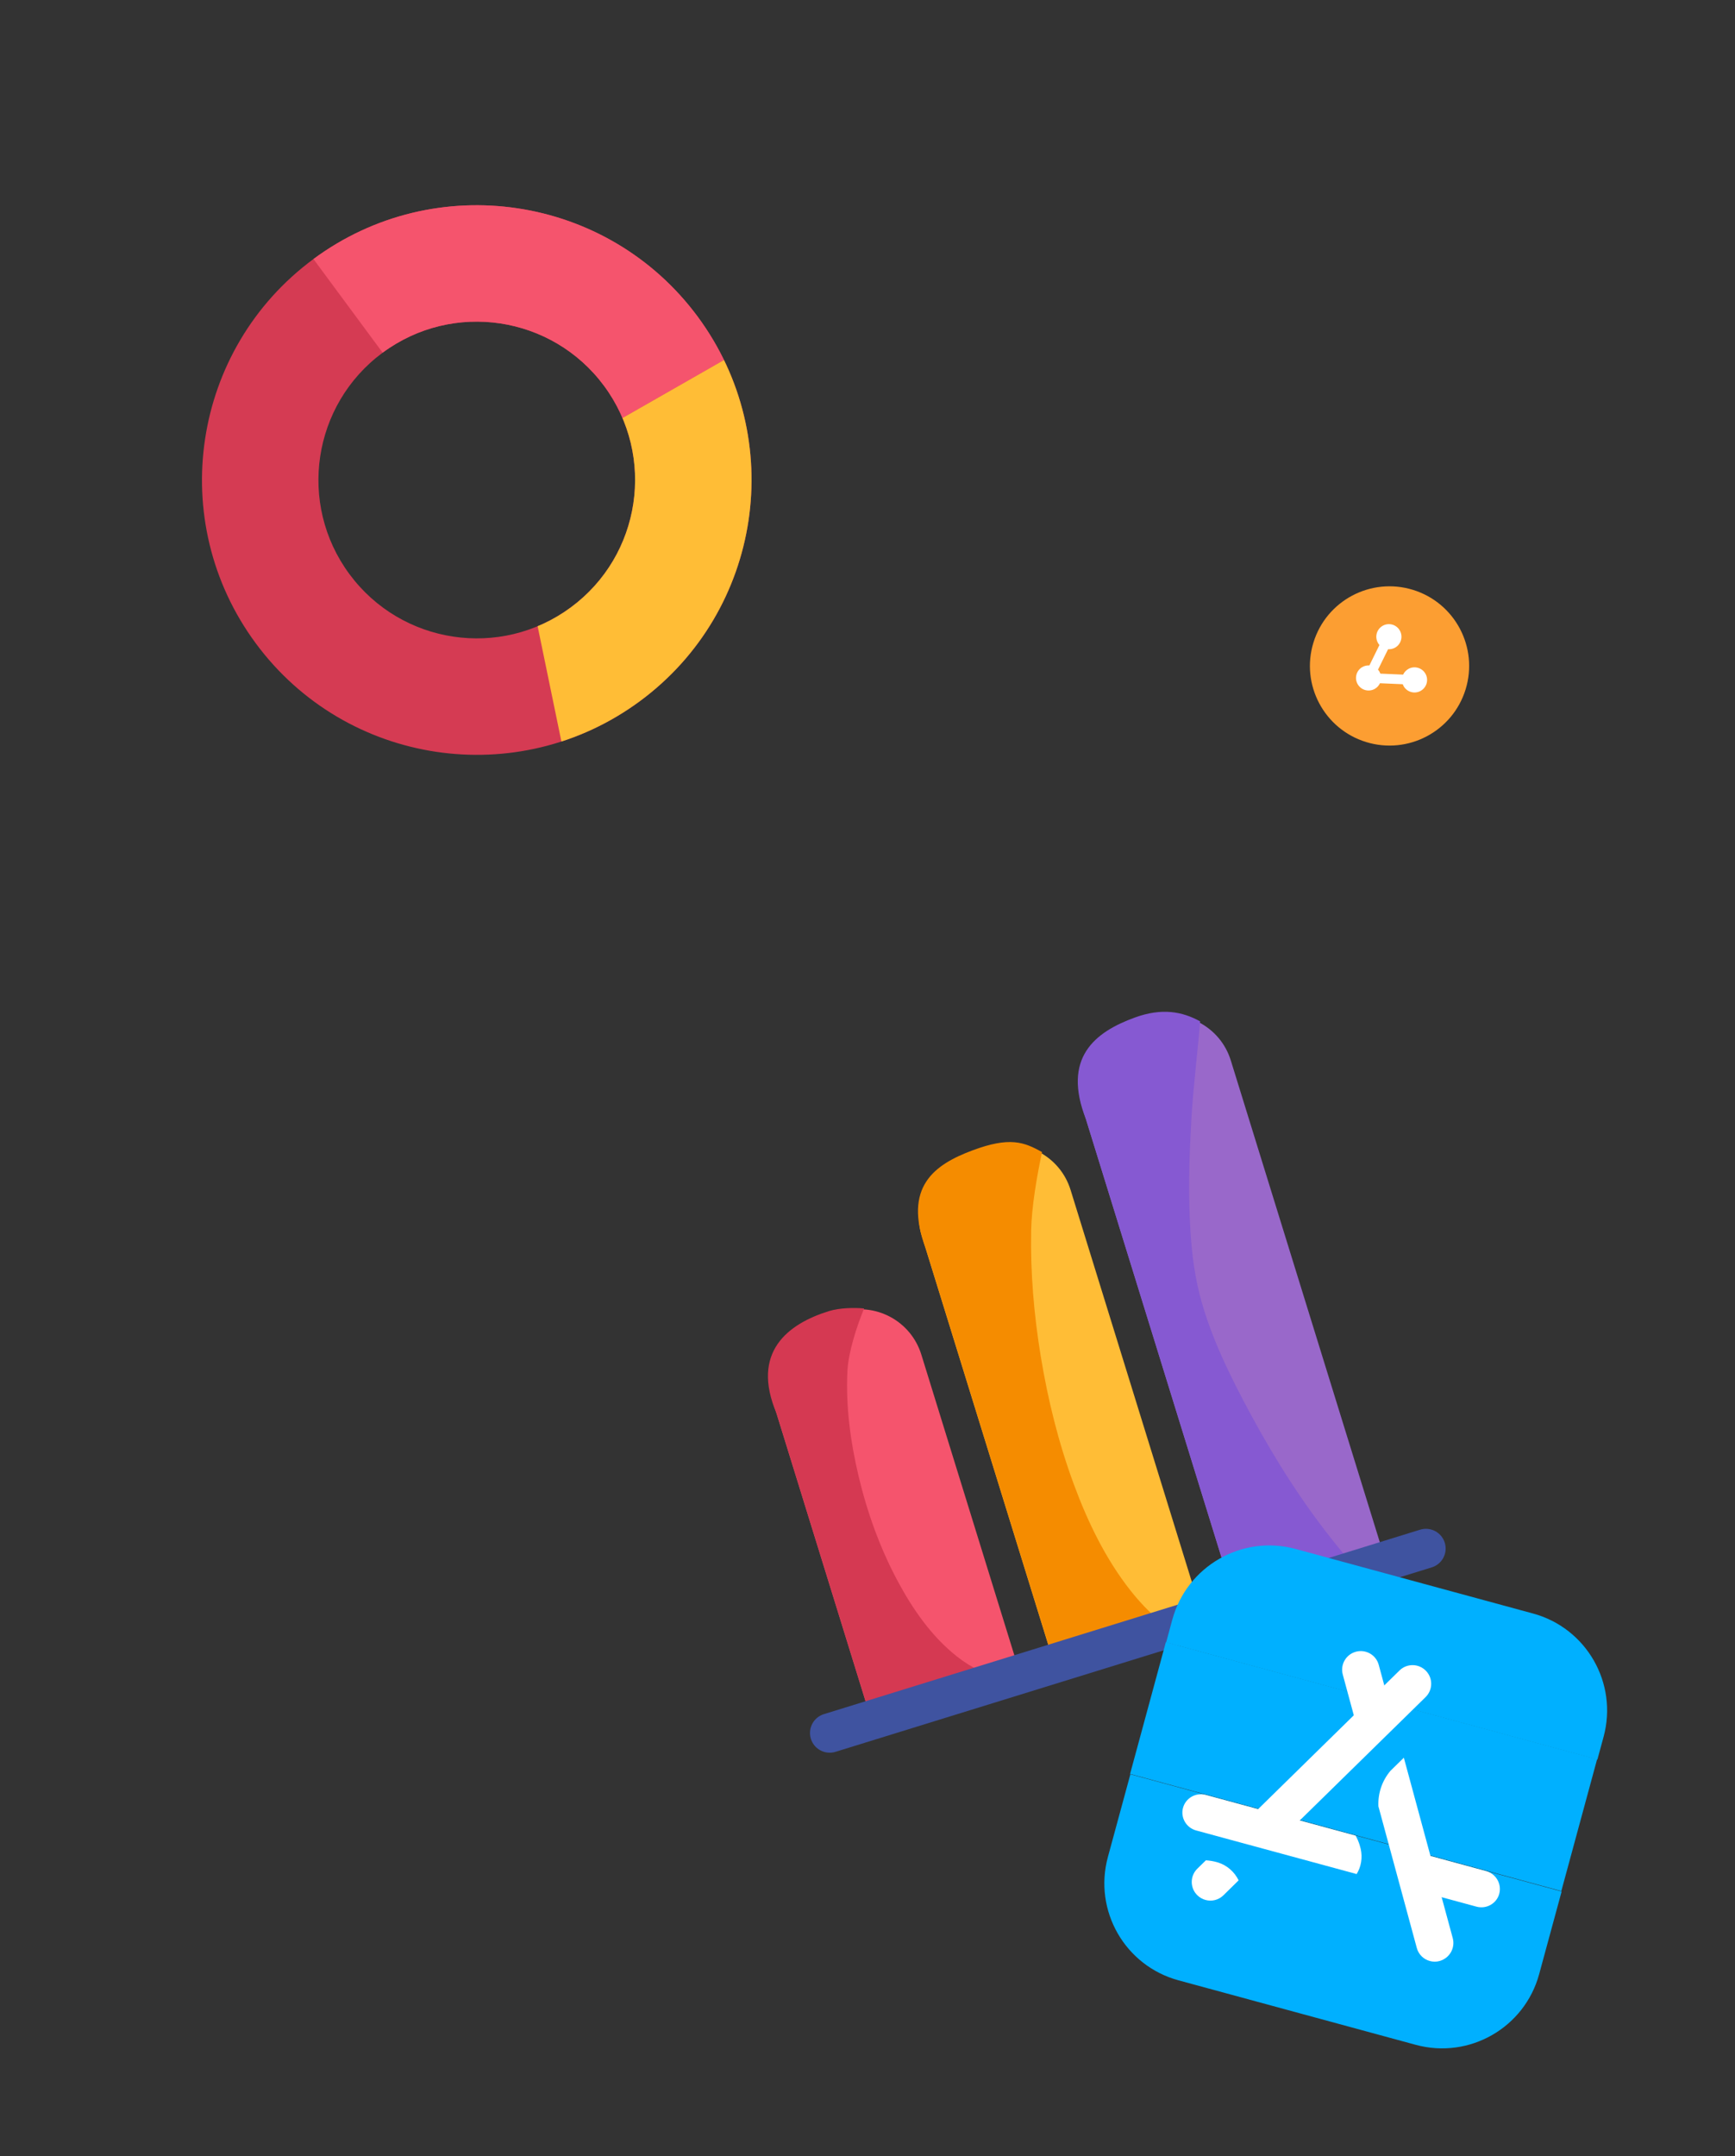
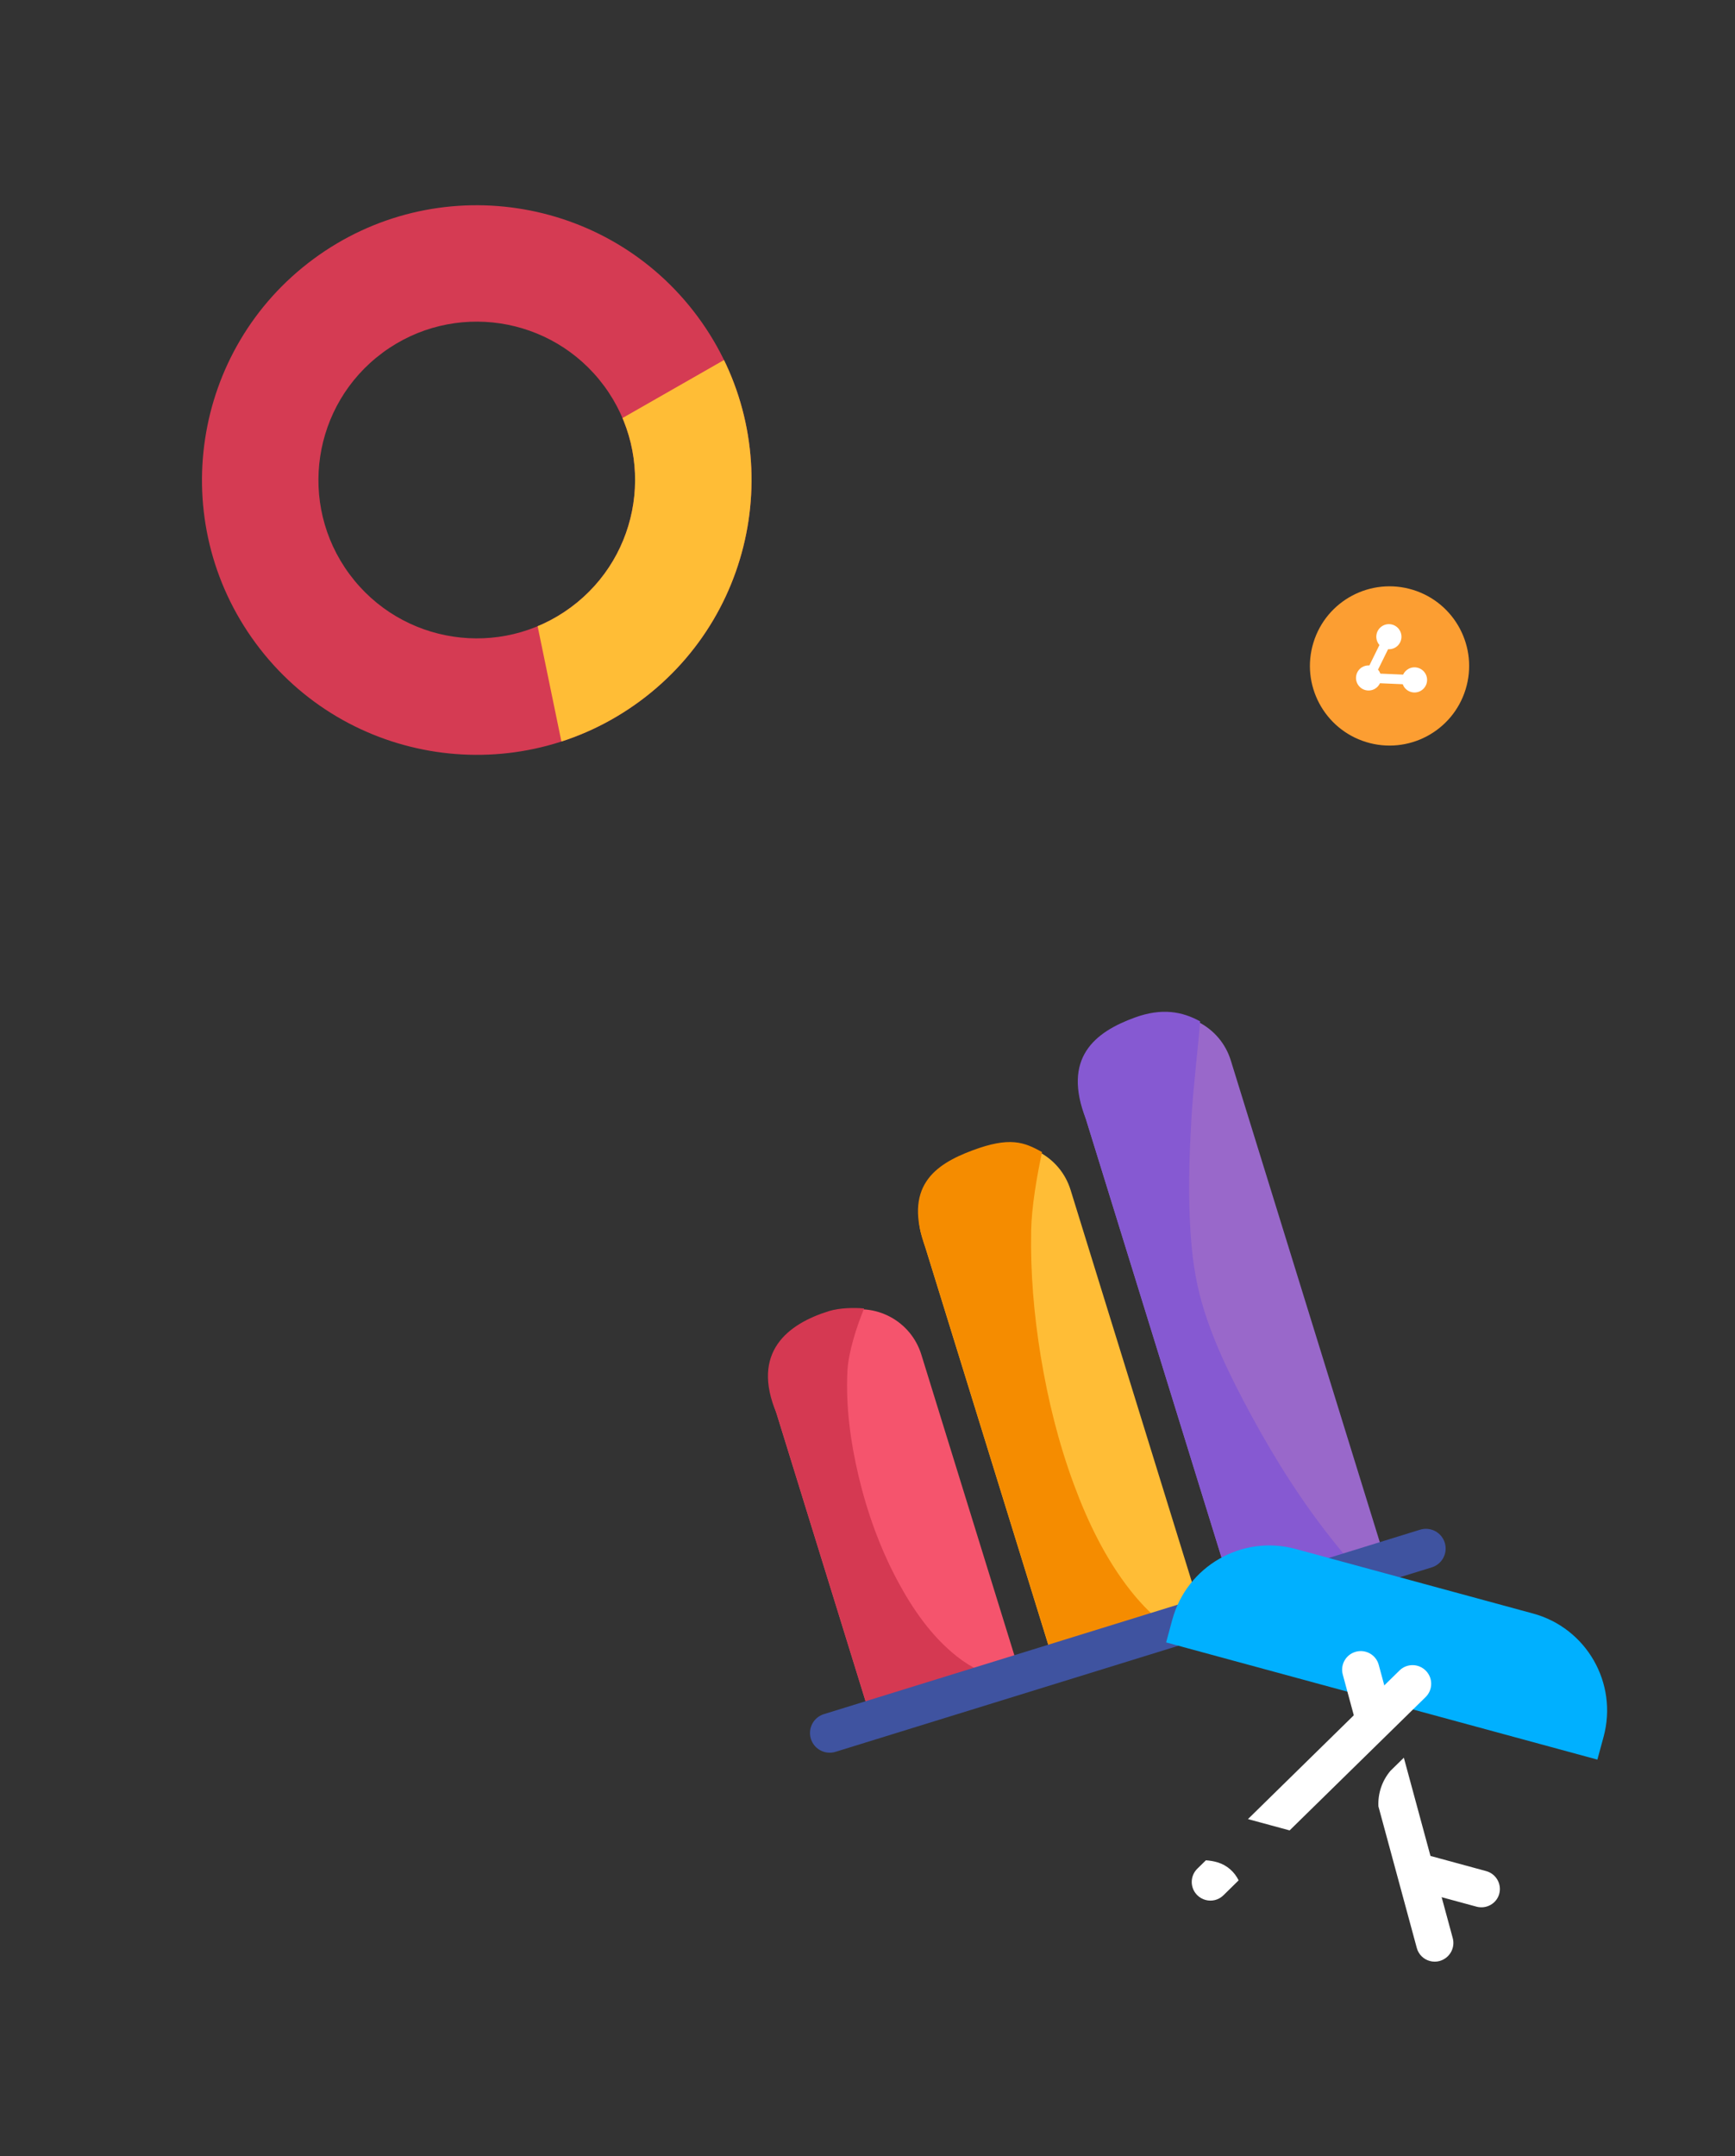
<svg xmlns="http://www.w3.org/2000/svg" xmlns:xlink="http://www.w3.org/1999/xlink" id="Слой_1" x="0px" y="0px" viewBox="0 0 264 328" style="enable-background:new 0 0 264 328;" xml:space="preserve">
  <rect x="0" y="0" width="264" height="328" fill="#333333" stroke="none" />
  <style type="text/css"> .st0{fill:#F5546D;} .st1{fill:#D53952;} .st2{fill:#FFBD36;} .st3{fill:#F58C00;} .st4{fill:#9968CA;} .st5{fill:#8659D2;} .st6{fill:none;stroke:#3F53A0;stroke-width:6;stroke-linecap:round;stroke-miterlimit:10;} .st7{fill:#D53B53;} .st8{clip-path:url(#SVGID_4_);fill:#F5546D;} .st9{clip-path:url(#SVGID_6_);fill:#FFBD36;} .st10{fill:#00B0FF;} .st11{fill:#FFFFFF;} .st12{fill:#FC9E32;} </style>
  <g>
    <path class="st0" d="M155.23,254.68l-22.64,7l-15.04-48.61c-1.6-5.16,1.29-10.63,6.45-12.23l3.96-1.22 c5.16-1.6,10.63,1.29,12.23,6.45L155.23,254.68z" />
    <path class="st1" d="M145.63,252.02c-3.9-3.07-6.82-7.31-9.13-11.66c-2.64-4.97-4.56-10.33-5.86-15.81 c-1.23-5.18-1.95-10.56-1.7-15.89c0.14-2.97,1.4-6.79,2.54-9.6c-1.53-0.15-3.76-0.09-5.32,0.39c-6.25,1.93-11.97,6.23-7.99,15.6 l14.43,46.63l20.28-6.27C150.24,254.93,147.76,253.7,145.63,252.02z" />
    <path class="st2" d="M183.03,246.08l-22.64,7l-20.13-65.06c-1.6-5.16,1.29-10.63,6.45-12.23l3.96-1.22 c5.16-1.6,10.63,1.29,12.23,6.45L183.03,246.08z" />
    <path class="st3" d="M172.01,241.96c-3.79-4.81-6.5-10.43-8.61-16.14c-2.33-6.3-3.95-12.86-5.04-19.49 c-1.03-6.3-1.58-12.7-1.46-19.09c0.07-3.67,0.88-8.35,1.66-11.97c-2.74-1.54-4.94-2.38-10.62-0.25 c-5.69,2.13-10.61,5.49-7.06,14.98l19.52,63.08l17.44-5.4C175.64,246.07,173.69,244.09,172.01,241.96z" />
    <path class="st4" d="M210.84,237.48l-22.64,7l-23.56-76.16c-1.6-5.16,1.29-10.63,6.45-12.23l3.96-1.22 c5.16-1.6,10.63,1.29,12.23,6.45L210.84,237.48z" />
    <path class="st5" d="M203.35,235.04c-5.01-6.18-9.31-12.96-13.08-19.95c-3.07-5.69-6.05-11.7-7.69-17.99 c-1.01-3.9-1.39-7.96-1.55-11.98c-0.2-5-0.03-10.01,0.26-15c0.26-4.57,0.96-10.18,1.32-14.74c-2.72-1.5-5.81-2.07-9.88-0.6 c-6.16,2.22-11.16,6.16-7.48,15.52l22.95,74.18l18.37-5.68C205.46,237.58,204.38,236.32,203.35,235.04z" />
    <line class="st6" x1="126.25" y1="263.64" x2="216.97" y2="235.58" />
  </g>
  <g>
    <path class="st7" d="M47.69,39.41C29.13,53.13,25.2,79.3,38.92,97.87c13.72,18.57,39.9,22.5,58.47,8.78 c18.57-13.72,22.5-39.9,8.78-58.47C92.44,29.62,66.26,25.69,47.69,39.41z M86.86,92.4c-10.7,7.91-25.78,5.64-33.69-5.06 s-5.64-25.78,5.06-33.69c10.7-7.91,25.78-5.64,33.69,5.06S97.56,84.5,86.86,92.4z" />
    <g>
      <defs>
        <path id="SVGID_1_" d="M47.69,39.41C29.13,53.13,25.2,79.3,38.92,97.87c13.72,18.57,39.9,22.5,58.47,8.78 c18.57-13.72,22.5-39.9,8.78-58.47C92.44,29.62,66.26,25.69,47.69,39.41z M86.86,92.4c-10.7,7.91-25.78,5.64-33.69-5.06 s-5.64-25.78,5.06-33.69c10.7-7.91,25.78-5.64,33.69,5.06S97.56,84.5,86.86,92.4z" />
      </defs>
      <clipPath id="SVGID_2_">
        <use xlink:href="#SVGID_1_" style="overflow:visible;" />
      </clipPath>
    </g>
    <g>
      <defs>
        <path id="SVGID_3_" d="M47.69,39.41C29.13,53.13,25.2,79.3,38.92,97.87c13.72,18.57,39.9,22.5,58.47,8.78 c18.57-13.72,22.5-39.9,8.78-58.47C92.44,29.62,66.26,25.69,47.69,39.41z M86.86,92.4c-10.7,7.91-25.78,5.64-33.69-5.06 s-5.64-25.78,5.06-33.69c10.7-7.91,25.78-5.64,33.69,5.06S97.56,84.5,86.86,92.4z" />
      </defs>
      <clipPath id="SVGID_4_">
        <use xlink:href="#SVGID_3_" style="overflow:visible;" />
      </clipPath>
-       <polygon class="st8" points="43.52,33.76 74.23,75.31 124.96,46.32 82.82,13.45 " />
    </g>
    <g>
      <defs>
        <path id="SVGID_5_" d="M47.69,39.41C29.13,53.13,25.2,79.3,38.92,97.87c13.72,18.57,39.9,22.5,58.47,8.78 c18.57-13.72,22.5-39.9,8.78-58.47C92.44,29.62,66.26,25.69,47.69,39.41z M86.86,92.4c-10.7,7.91-25.78,5.64-33.69-5.06 s-5.64-25.78,5.06-33.69c10.7-7.91,25.78-5.64,33.69,5.06S97.56,84.5,86.86,92.4z" />
      </defs>
      <clipPath id="SVGID_6_">
        <use xlink:href="#SVGID_5_" style="overflow:visible;" />
      </clipPath>
      <path class="st9" d="M79.03,81.81l7.36,35.68c0,0,43.37-27.4,43.57-28.71s-12.39-38.24-12.39-38.24l-28.35,16.2L79.03,81.81z" />
    </g>
  </g>
  <g>
-     <path class="st10" d="M179.33,301.27l36.09,9.81c8.16,2.22,16.56-2.6,18.78-10.75l3.42-12.58l-65.62-17.83l-3.42,12.58 C166.36,290.65,171.17,299.06,179.33,301.27z" />
-     <rect x="197.14" y="234.81" transform="matrix(0.262 -0.965 0.965 0.262 -106.289 398.591)" class="st10" width="20.78" height="68" />
    <path class="st10" d="M233.25,245.46l-36.09-9.81c-8.16-2.22-16.56,2.6-18.78,10.75l-0.94,3.46l65.62,17.83l0.94-3.46 C246.22,256.08,241.41,247.67,233.25,245.46z" />
    <path class="st11" d="M206.71,263.58l4.64-4.55l-1.56-5.76c-0.41-1.51-1.96-2.4-3.48-1.99c-1.51,0.41-2.4,1.96-1.99,3.48 L206.71,263.58z" />
    <path class="st11" d="M216.96,254.17c-1.1-1.12-2.89-1.14-4.01-0.04l-23.06,22.61l6.34,1.72l20.69-20.28 C218.04,257.08,218.06,255.29,216.96,254.17z" />
    <path class="st11" d="M221.05,294.84l-7.44-27.44l-2.04,2c-1.28,1.51-1.92,3.44-1.83,5.4l5.84,21.54c0.27,1.01,1.05,1.74,1.99,1.99 c0.47,0.13,0.98,0.14,1.48,0C220.57,297.9,221.46,296.35,221.05,294.84z" />
-     <path class="st11" d="M207.04,281.24l-0.17-0.61c-0.16-0.48-0.35-0.95-0.6-1.38l-22.79-6.19c-1.51-0.41-3.06,0.47-3.47,1.96 s0.49,3.04,2,3.45l24.42,6.63C207.1,284.01,207.36,282.65,207.04,281.24z" />
    <path class="st11" d="M188.47,286.06c-0.61-1.25-1.71-2.29-3.23-2.75l-0.01,0c-0.57-0.17-1.16-0.26-1.74-0.3l-1.3,1.27 c-1.12,1.1-1.14,2.89-0.04,4.01c0.36,0.37,0.81,0.62,1.28,0.75c0.94,0.26,1.99,0.02,2.73-0.71L188.47,286.06z" />
    <path class="st11" d="M216.1,281.92l10.03,2.73c1.51,0.41,2.4,1.96,2,3.45s-1.96,2.37-3.47,1.96l-9.83-2.67 C214.8,286.1,215.66,282.17,216.1,281.92z" />
  </g>
  <g>
    <ellipse transform="matrix(0.294 -0.956 0.956 0.294 52.453 273.579)" class="st12" cx="211.35" cy="101.3" rx="12.11" ry="12.11" />
    <path class="st11" d="M214.26,101.79c-0.34,0.2-0.6,0.5-0.76,0.84l-3.46-0.15c-0.04-0.11-0.09-0.21-0.15-0.32 c-0.06-0.1-0.13-0.2-0.21-0.28l1.53-3.11c0.37,0.02,0.75-0.06,1.1-0.26c0.91-0.54,1.21-1.71,0.67-2.62 c-0.54-0.91-1.71-1.21-2.62-0.67c-0.91,0.54-1.21,1.71-0.67,2.62c0.06,0.1,0.13,0.2,0.21,0.28l-1.53,3.11 c-0.37-0.02-0.75,0.06-1.1,0.26c-0.91,0.54-1.21,1.71-0.67,2.62c0.54,0.91,1.71,1.21,2.62,0.67c0.34-0.2,0.6-0.5,0.76-0.84 l3.46,0.15c0.04,0.11,0.09,0.21,0.15,0.32c0.54,0.91,1.71,1.21,2.62,0.67c0.91-0.54,1.21-1.71,0.67-2.62 C216.34,101.55,215.16,101.25,214.26,101.79z" />
  </g>
</svg>